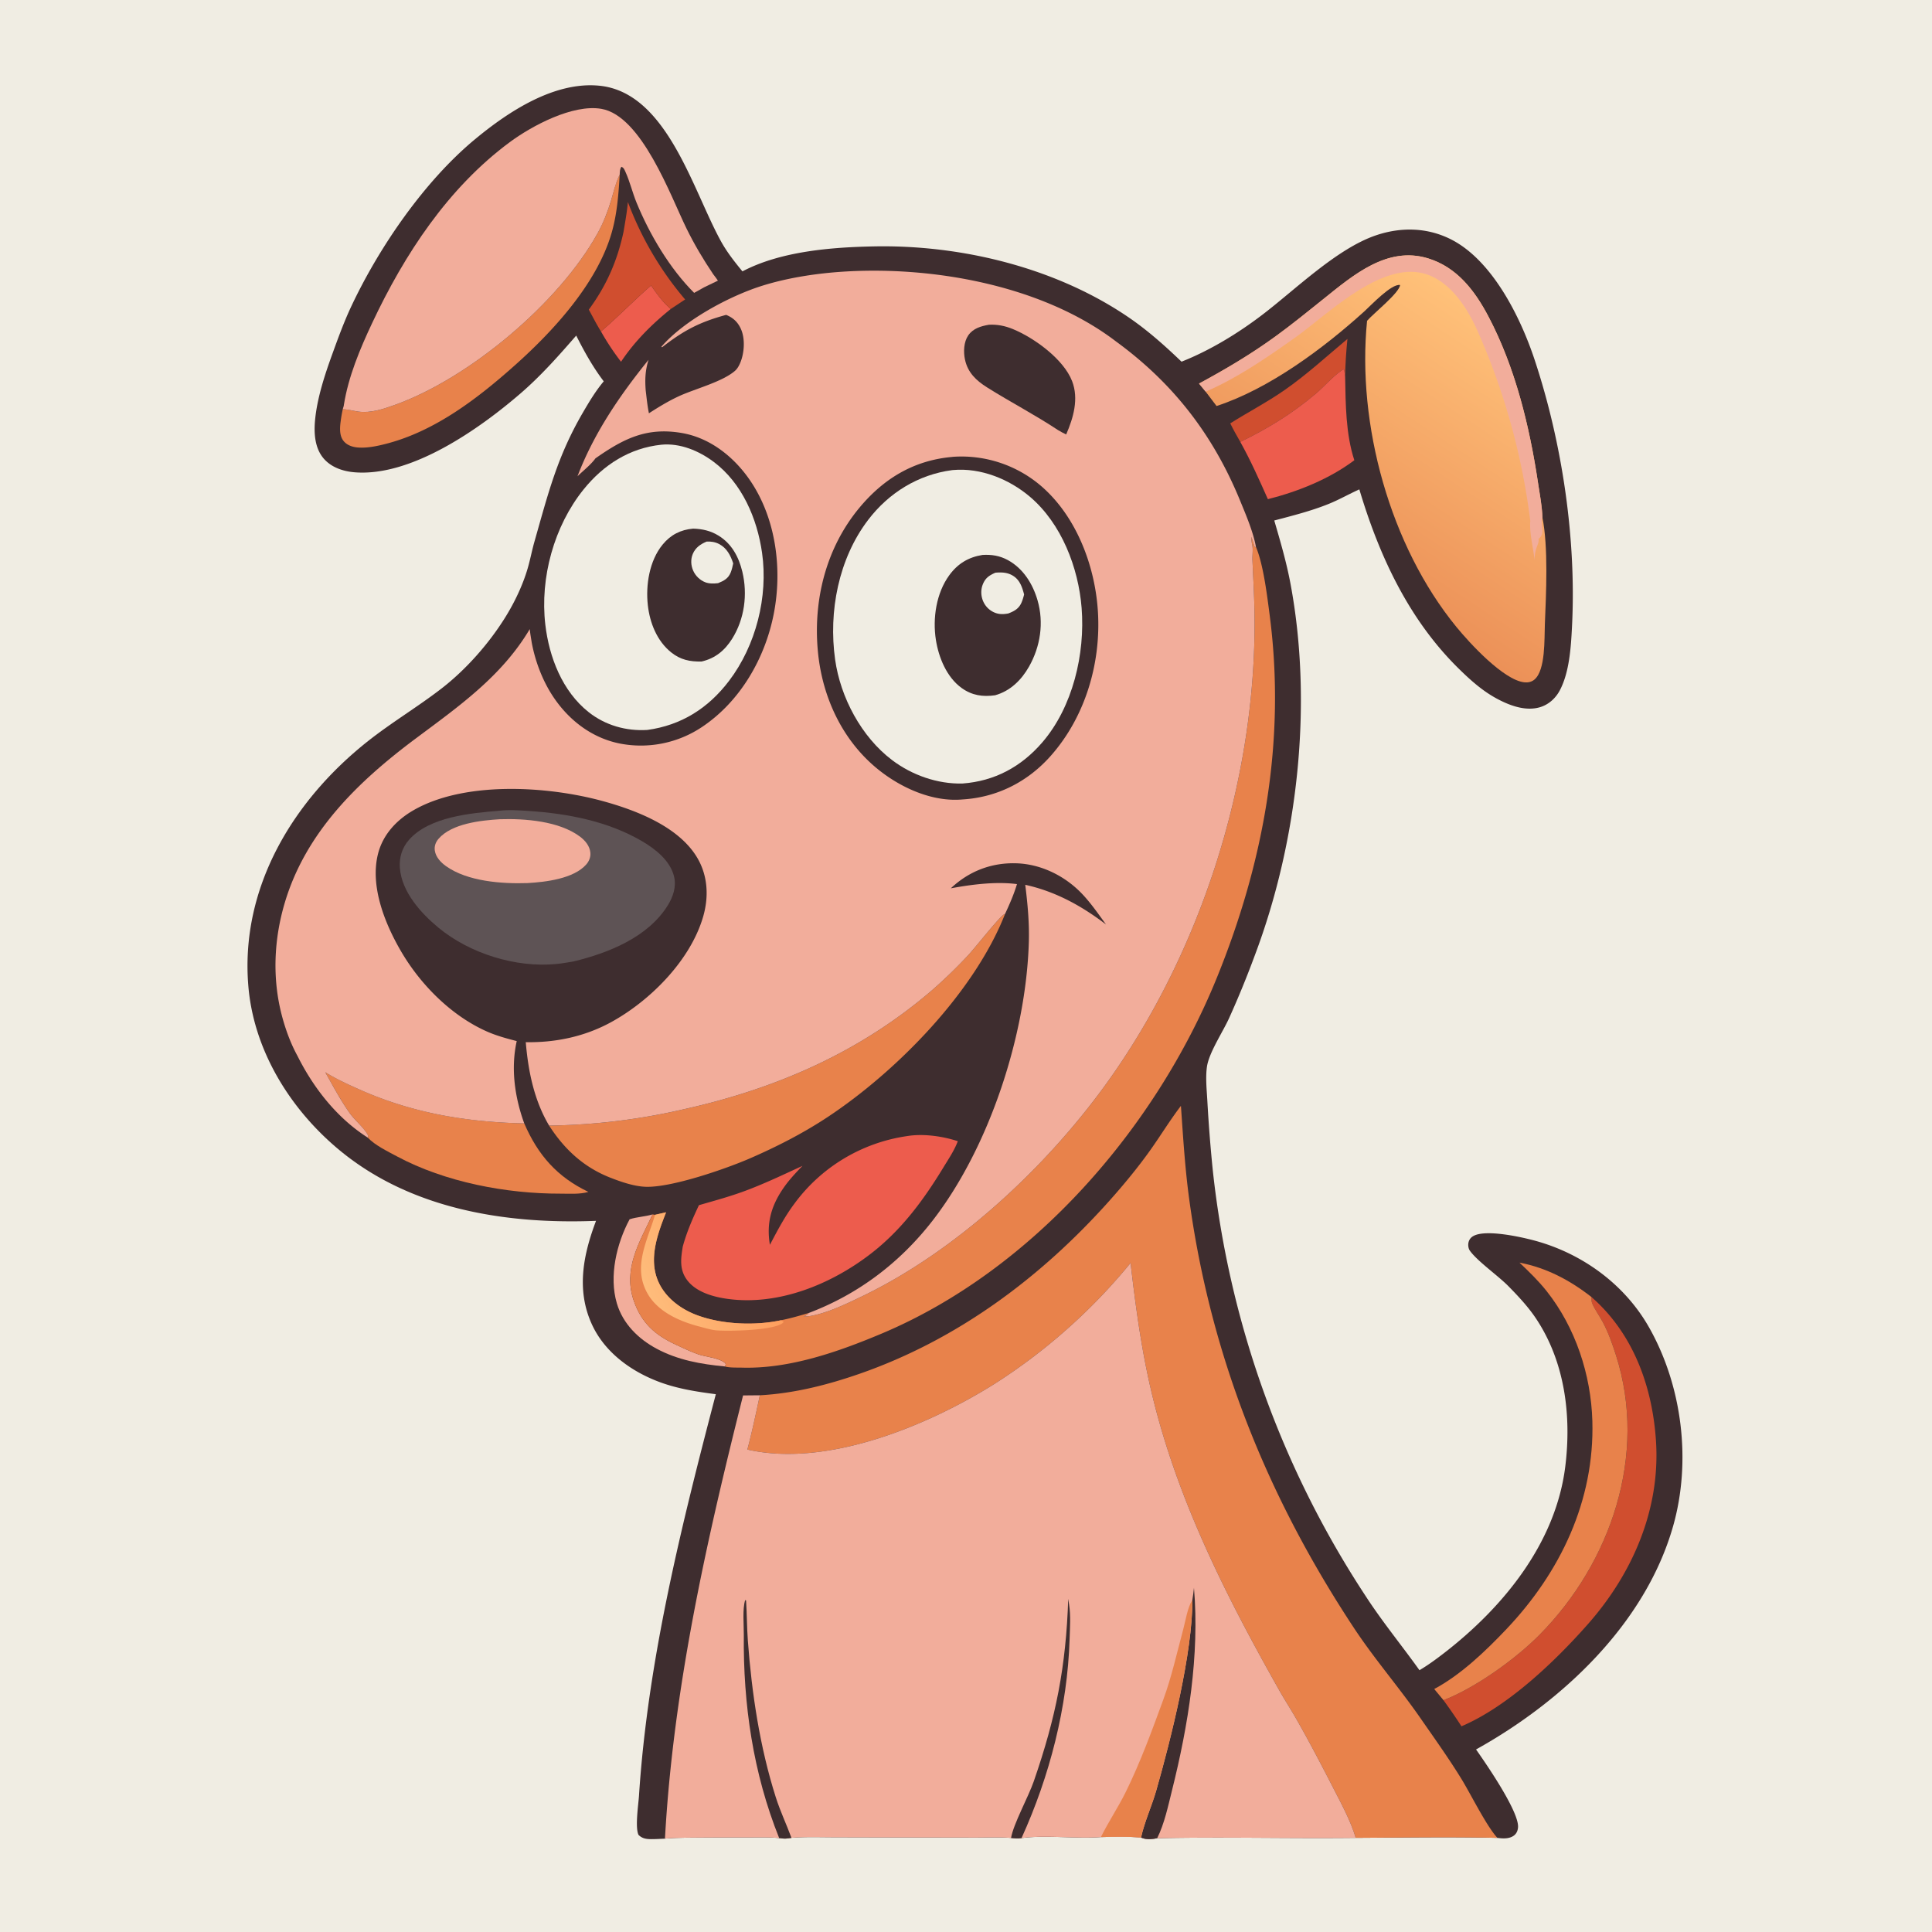
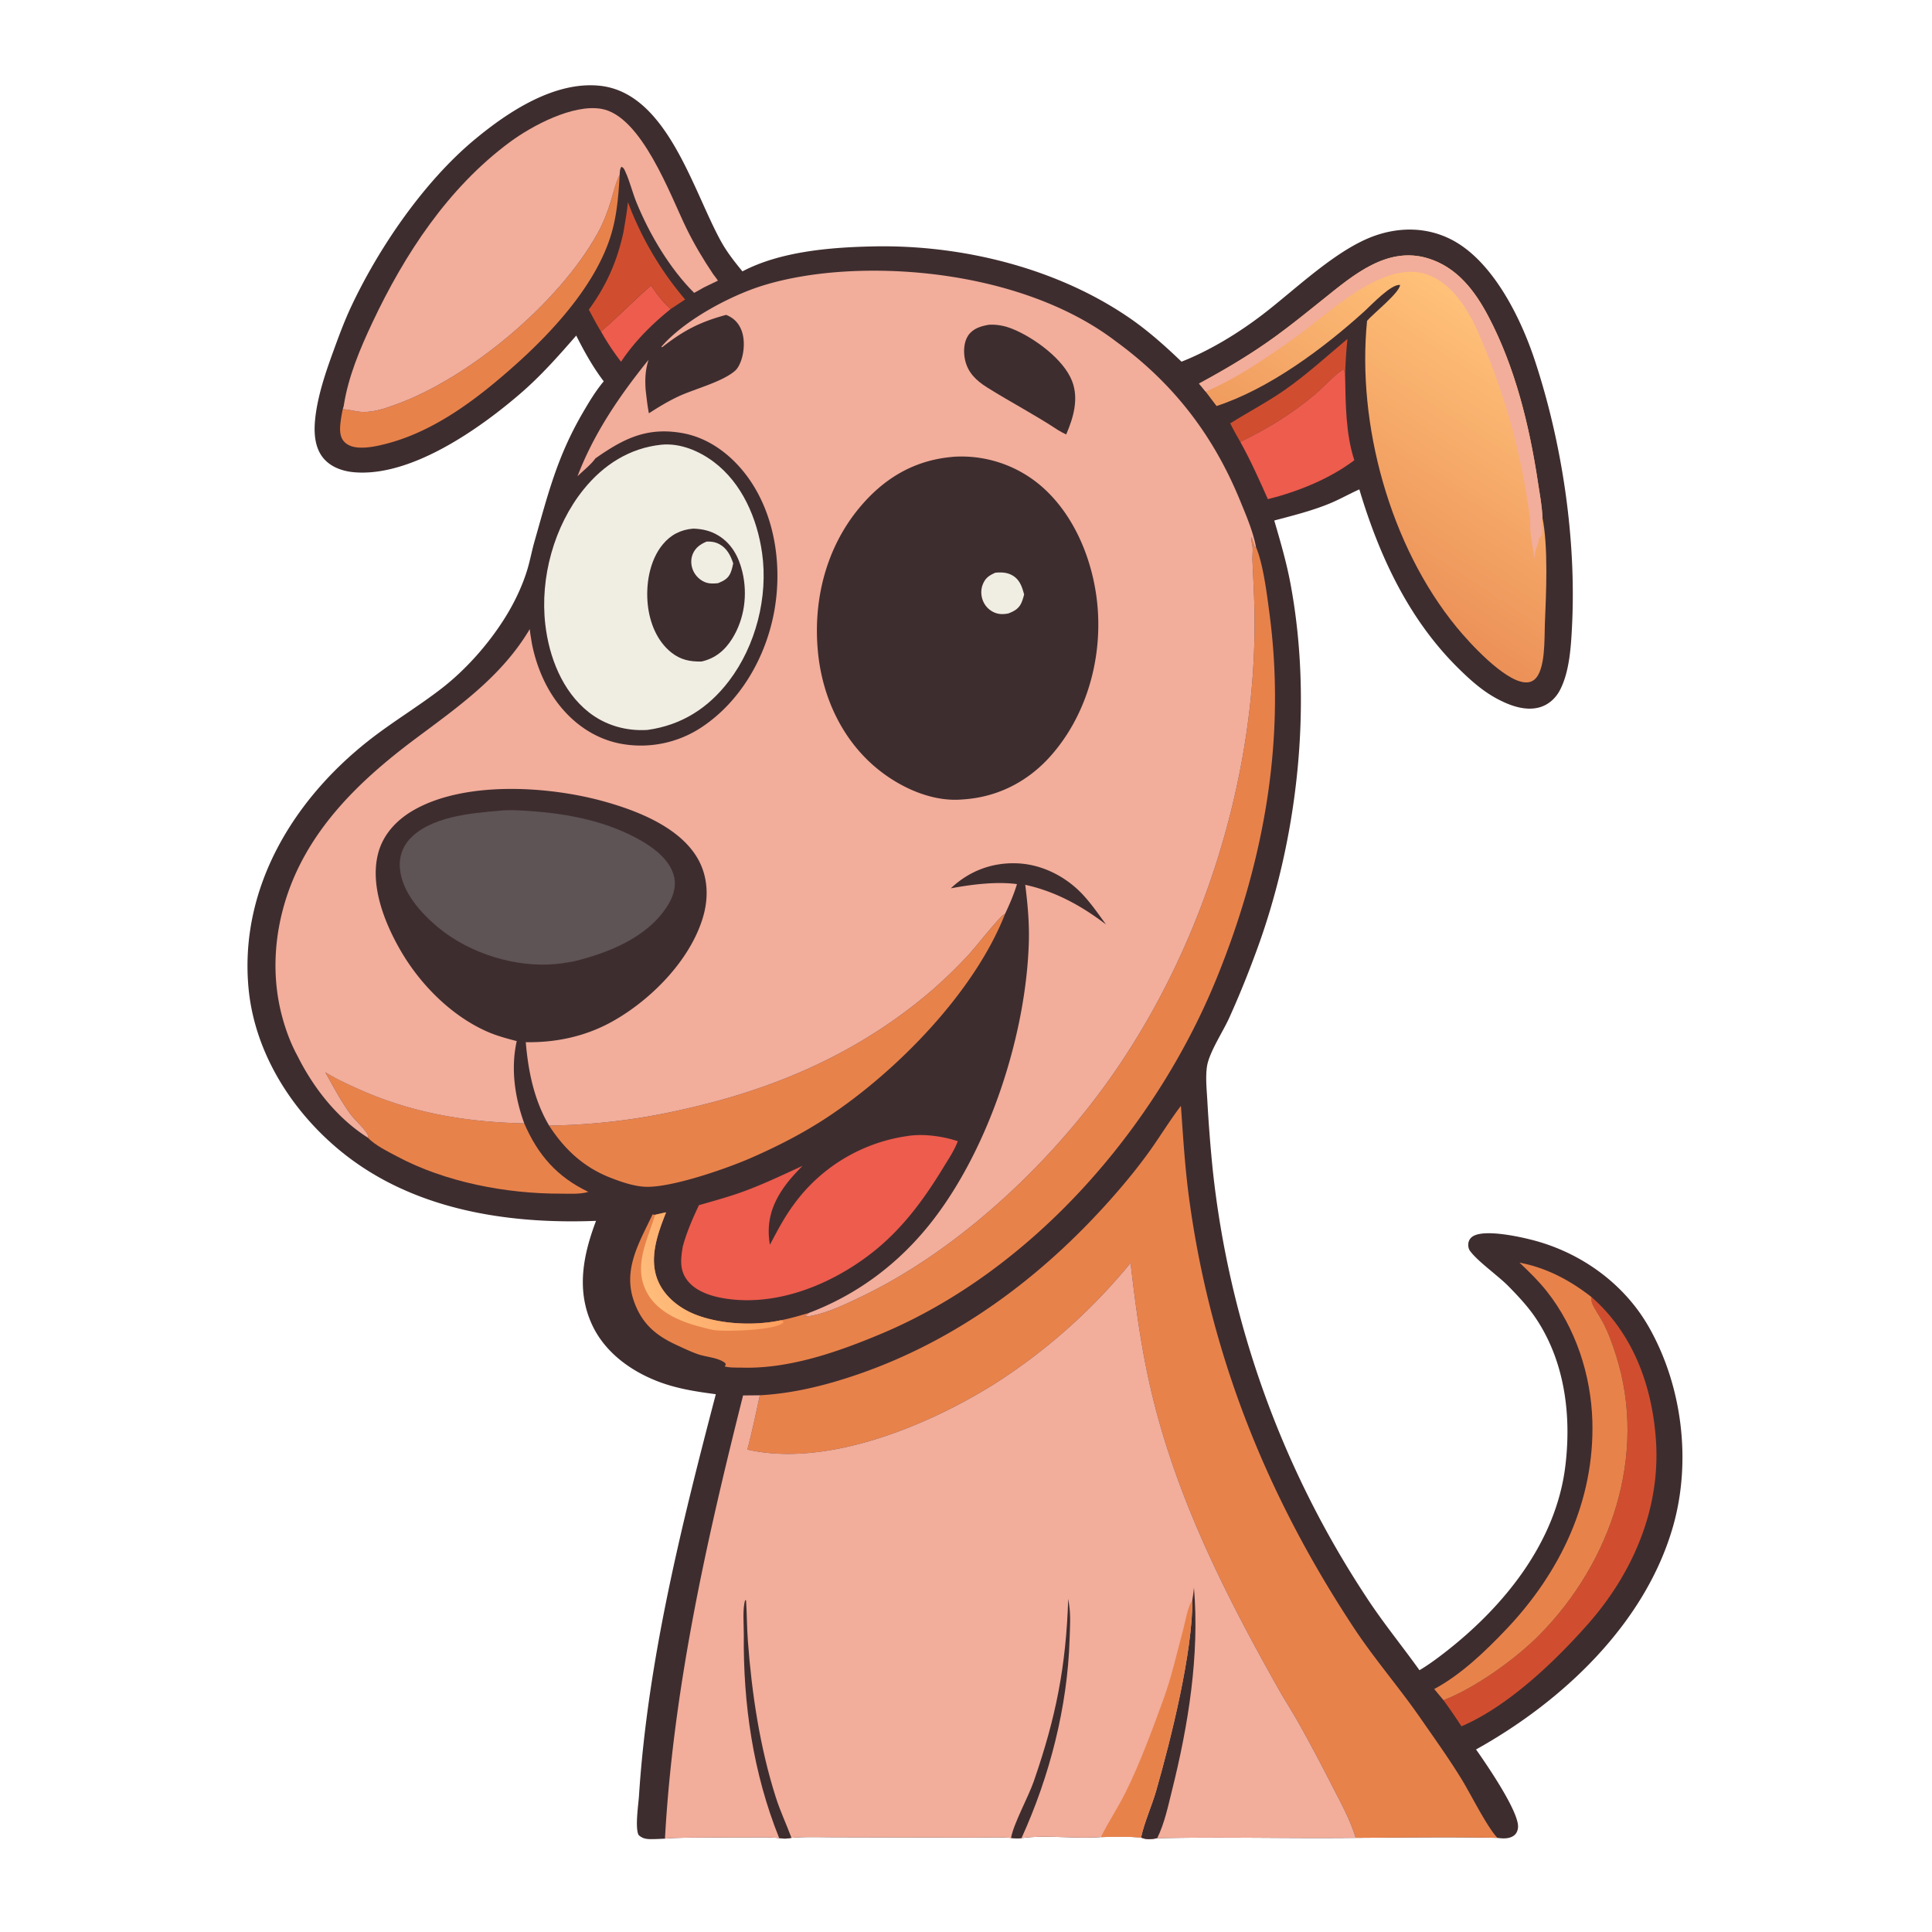
<svg xmlns="http://www.w3.org/2000/svg" version="1.1" style="display: block;" viewBox="0 0 2048 2048" width="1024" height="1024">
  <defs>
    <linearGradient id="Gradient1" gradientUnits="userSpaceOnUse" x1="797.316" y1="1329.12" x2="691.438" y2="1378.74">
      <stop class="stop0" offset="0" stop-opacity="1" stop-color="rgb(254,158,93)" />
      <stop class="stop1" offset="1" stop-opacity="1" stop-color="rgb(254,188,123)" />
    </linearGradient>
    <linearGradient id="Gradient2" gradientUnits="userSpaceOnUse" x1="1430" y1="602.116" x2="1598.21" y2="347.307">
      <stop class="stop0" offset="0" stop-opacity="1" stop-color="rgb(236,145,88)" />
      <stop class="stop1" offset="1" stop-opacity="1" stop-color="rgb(255,193,121)" />
    </linearGradient>
  </defs>
-   <path transform="translate(0,0)" fill="rgb(240,237,227)" d="M 0 0 L 2048 0 L 2048 2048 L 0 2048 L 0 0 z" />
  <path transform="translate(0,0)" fill="rgb(62,45,47)" d="M 610.821 355.725 C 592.064 377.302 573.438 398.365 551.755 417.07 C 508.115 454.715 435.999 505.568 375.839 500.644 C 363.394 499.626 350.521 495.242 342.444 485.241 C 333.752 474.479 332.737 459.405 333.908 446.136 C 336.005 422.359 344.255 397.387 352.39 374.966 C 358.486 358.165 364.706 341.069 372.313 324.886 C 401.846 262.067 449.656 192.363 503.219 147.872 C 538.56 118.515 587.619 85.987 635.608 90.889 C 707.236 98.207 734.366 201.876 764.417 256.055 C 770.78 267.527 778.727 277.577 787.022 287.668 C 827.565 266.326 881.255 262.069 926.574 261.192 C 1019.38 259.396 1119.42 283.795 1196.59 336.547 C 1216.62 350.237 1235 366.623 1252.46 383.4 C 1282.71 371.456 1312.71 353.107 1338.56 333.338 C 1373.63 306.517 1416.99 263.807 1458.08 249.634 C 1484.4 240.556 1512.32 240.932 1537.47 253.42 C 1581.68 275.368 1611.71 335.982 1626.74 381.312 C 1656.03 469.643 1671.15 571.465 1666.37 664.543 C 1665.27 686.003 1663.68 712.409 1653.5 731.741 C 1648.98 740.336 1641.4 747.147 1631.97 749.803 C 1616.65 754.116 1599.87 747.713 1586.48 740.464 C 1571.23 732.213 1558.62 720.871 1546.33 708.796 C 1493.24 656.626 1461.99 589.179 1440.96 518.767 C 1430.16 523.598 1419.88 529.528 1408.89 534 C 1390.14 541.632 1370.31 546.58 1350.78 551.755 C 1357.2 573.776 1363.66 595.804 1367.9 618.371 C 1391.97 746.517 1375.87 891.786 1329.91 1013.36 A 1011.1 1011.1 0 0 1 1303.14 1078.73 C 1296.59 1093.46 1281.58 1115.69 1279.41 1130.8 C 1277.75 1142.41 1279.23 1155.61 1279.86 1167.32 A 1625.98 1625.98 0 0 0 1285.57 1240.2 A 1020.13 1020.13 0 0 0 1447.85 1692.21 C 1465.4 1719.26 1485.96 1744.28 1504.7 1770.49 C 1513.84 1765.07 1522.59 1758.65 1530.99 1752.15 C 1593.77 1703.57 1649.2 1635.63 1659.26 1554.54 C 1665.96 1500.52 1658.85 1443.34 1627.99 1397.33 C 1619.79 1385.09 1609.36 1373.97 1599.04 1363.47 C 1588.05 1352.27 1566.11 1336.97 1558.15 1325.81 C 1556.34 1323.28 1555.94 1319.1 1556.92 1316.13 C 1557.81 1313.43 1559.45 1311.55 1561.92 1310.19 C 1575.34 1302.81 1613.22 1311.37 1627.56 1315.3 C 1677.78 1329.07 1722.5 1361.76 1748.24 1407.39 C 1783.32 1469.54 1793.12 1549.22 1773.5 1618 C 1744 1721.38 1656.13 1803.65 1564.67 1854.5 C 1575.52 1869.92 1610.34 1920.45 1609.18 1937.02 C 1608.95 1940.33 1607.68 1943.52 1605.01 1945.61 C 1600.13 1949.41 1593.06 1949.06 1587.31 1948.21 C 1537.34 1947.07 1487.12 1947.92 1437.13 1948.19 C 1366.98 1948.99 1296.8 1947.06 1226.65 1948.59 C 1220.1 1949.79 1215.83 1950.4 1209.55 1947.89 C 1195.51 1946.65 1181.08 1947.09 1167 1947.37 C 1140.87 1949.31 1107.37 1944.98 1082.86 1948.46 C 1078.91 1949.19 1075.73 1948.82 1071.77 1948.27 C 1058.99 1947.26 1045.65 1947.92 1032.8 1947.88 L 955.134 1947.73 L 883.902 1947.56 C 868.991 1947.53 853.824 1946.95 838.959 1948.16 C 834.444 1949.2 830.506 1949.2 825.954 1948.44 C 814.549 1947.28 802.693 1947.77 791.219 1947.74 A 6304.11 6304.11 0 0 0 728.024 1948.01 C 720.333 1948.24 712.533 1948.23 704.885 1949.07 C 699.943 1949.28 694.934 1949.59 689.989 1949.56 C 684.721 1949.53 680.672 1948.81 676.844 1945.06 C 673.04 1936.95 676.739 1912.99 677.362 1903.41 C 686.695 1759.61 722.433 1616.88 758.803 1477.92 C 738.637 1475.29 718.708 1472.24 699.529 1465.16 C 669.285 1453.99 641.054 1433.72 627.376 1403.76 C 610.724 1367.29 618.241 1330.04 631.818 1294.16 C 536.348 1297.91 435.669 1281.99 359.834 1219.19 C 307.93 1176.21 269.256 1114.15 263.325 1046.1 C 254.185 941.23 310.619 848.109 390.87 784.991 C 415.762 765.412 442.971 749.211 467.916 729.934 C 494.056 709.734 518.4 682.154 535.867 653.962 C 545.569 638.303 554.188 620.223 559.36 602.508 C 562.103 593.116 563.88 583.479 566.559 574.073 C 581.212 522.642 590.745 483.935 617.844 437.41 C 624.532 425.929 631.431 414.416 639.988 404.218 C 628.561 389.245 619.256 372.515 610.821 355.725 z" />
  <path transform="translate(0,0)" fill="rgb(237,92,77)" d="M 690.149 302.637 C 696.296 311.548 702.771 320.44 711.035 327.545 C 690.844 343.802 672.781 361.814 658.327 383.458 A 264.968 264.968 0 0 1 637.066 351.344 C 655.229 335.759 672.093 318.428 690.149 302.637 z" />
  <path transform="translate(0,0)" fill="rgb(208,78,47)" d="M 1428.34 359.276 C 1427.03 372.58 1426.08 385.802 1425.89 399.173 L 1424.87 391.82 C 1423.27 391.523 1423.3 391.888 1421.96 392.827 C 1412.15 399.706 1403.73 409.774 1394.5 417.556 C 1369.42 438.721 1344.21 454.082 1314.78 468.44 C 1311.06 461.962 1307.41 455.504 1304.12 448.797 C 1323.25 436.719 1343.05 426.471 1361.7 413.491 C 1385.22 397.13 1406.39 377.616 1428.34 359.276 z" />
-   <path transform="translate(0,0)" fill="rgb(242,173,155)" d="M 667.413 1292.49 C 675.307 1289.92 683.765 1289.72 691.756 1287.32 C 677.658 1317.2 659.985 1345.5 672.055 1379.5 C 680.289 1402.69 694.515 1415.23 716.421 1425.4 C 723.959 1428.9 731.8 1432.66 739.625 1435.45 C 748.495 1438.61 761.558 1438.98 768.851 1445.01 L 769.335 1446.72 L 768.182 1448.47 C 743.077 1446.1 718.697 1441.79 696.197 1429.77 C 676.642 1419.33 660.263 1403.2 653.875 1381.58 C 645.396 1352.88 653.592 1318.22 667.413 1292.49 z" />
  <path transform="translate(0,0)" fill="rgb(208,78,47)" d="M 665.598 214.142 A 345.436 345.436 0 0 0 726.266 317.456 L 711.035 327.545 C 702.771 320.44 696.296 311.548 690.149 302.637 C 672.093 318.428 655.229 335.759 637.066 351.344 C 632.395 343.93 628.399 335.907 624.151 328.233 C 642.878 302.766 654.33 276.68 660.98 245.704 C 662.72 235.218 664.646 224.735 665.598 214.142 z" />
  <path transform="translate(0,0)" fill="rgb(237,92,77)" d="M 1314.78 468.44 C 1344.21 454.082 1369.42 438.721 1394.5 417.556 C 1403.73 409.774 1412.15 399.706 1421.96 392.827 C 1423.3 391.888 1423.27 391.523 1424.87 391.82 L 1425.89 399.173 C 1426.43 428.276 1426.51 459.996 1435.64 487.871 C 1409.16 507.764 1376.06 521.048 1344 529.143 C 1334.83 508.574 1325.76 488.131 1314.78 468.44 z" />
  <path transform="translate(0,0)" fill="rgb(232,130,75)" d="M 363.33 433.838 C 369.048 433.914 374.413 435.573 380.033 436.322 C 393.012 438.053 406.095 433.652 418.178 429.344 C 497.223 401.163 592.544 321.206 633.438 247.352 C 639.516 236.374 644.232 224.302 647.833 212.295 C 650.429 203.639 652.404 194.474 656.35 186.322 C 656.526 185.957 656.715 185.599 656.898 185.238 C 655.682 205.905 654.164 226.604 648.417 246.602 C 633.011 300.207 586.922 350.54 545.798 387.206 C 506.744 422.027 462.007 456.466 410.677 470.074 C 401.115 472.609 390.376 474.994 380.416 474.434 C 374.366 474.094 368.239 472.358 364.252 467.514 C 359.582 461.842 360.233 453.268 361.147 446.446 A 153.095 153.095 0 0 1 363.33 433.838 z" />
  <path transform="translate(0,0)" fill="rgb(232,130,75)" d="M 344.797 1136.63 C 356.73 1143.98 369.689 1149.9 382.501 1155.55 C 438.343 1180.18 495.078 1189.48 555.735 1190.87 C 570.272 1224.45 590.554 1247.63 623.703 1263.45 C 614.743 1266.19 603.588 1265.29 594.233 1265.32 C 536.702 1265.47 471.826 1253.13 420.811 1225.81 C 410.997 1220.55 397.52 1214.06 389.83 1205.91 L 390.419 1204.16 C 386.584 1195.89 376.276 1187.81 370.715 1179.96 C 360.994 1166.25 353.041 1151.26 344.797 1136.63 z" />
  <path transform="translate(0,0)" fill="rgb(208,78,47)" d="M 1687.1 1374.97 C 1731.44 1413.72 1751.64 1469.9 1755.41 1527.51 C 1760.17 1600.17 1730.44 1668.3 1682.96 1721.99 C 1647.91 1761.62 1598.33 1808.98 1549.22 1829.94 A 608.909 608.909 0 0 0 1530.15 1802.27 C 1563.96 1789.23 1606.77 1758.47 1632.05 1732.88 C 1707.82 1656.18 1746.61 1541.9 1713.08 1436.86 C 1709.21 1424.75 1704.94 1412.53 1698.93 1401.29 C 1695.47 1394.82 1690.57 1388.32 1687.79 1381.63 C 1687.06 1379.85 1687.04 1377.87 1687.06 1375.97 C 1687.07 1375.64 1687.08 1375.31 1687.1 1374.97 z" />
  <path transform="translate(0,0)" fill="rgb(232,130,75)" d="M 1610.7 1338.42 C 1639.43 1343.9 1664.27 1357.11 1687.1 1374.97 C 1687.08 1375.31 1687.07 1375.64 1687.06 1375.97 C 1687.04 1377.87 1687.06 1379.85 1687.79 1381.63 C 1690.57 1388.32 1695.47 1394.82 1698.93 1401.29 C 1704.94 1412.53 1709.21 1424.75 1713.08 1436.86 C 1746.61 1541.9 1707.82 1656.18 1632.05 1732.88 C 1606.77 1758.47 1563.96 1789.23 1530.15 1802.27 L 1520.34 1790.43 C 1548.61 1775.33 1574.63 1750.35 1596.56 1727.28 C 1653.94 1666.91 1690.4 1590.91 1687.96 1506.23 C 1686.55 1457.29 1670.06 1407.12 1639.45 1368.58 C 1630.76 1357.63 1620.83 1348.01 1610.7 1338.42 z" />
  <path transform="translate(0,0)" fill="rgb(232,130,75)" d="M 582.088 1193.17 A 671.209 671.209 0 0 0 724.222 1175.98 C 822.49 1154.18 911.399 1115.6 988.291 1049.42 A 518.705 518.705 0 0 0 1026.38 1012.49 C 1033.94 1004.31 1058.79 972.714 1063.94 969.551 C 1064.44 969.248 1064.94 968.97 1065.45 968.68 C 1032.97 1051.64 950.776 1135.52 877.287 1184.15 C 851.597 1201.15 823.878 1215.32 795.67 1227.63 C 769.501 1239.05 711.605 1259.06 684.321 1258.04 C 672.056 1257.58 658.41 1252.85 647.095 1248.43 C 618.817 1237.37 598.406 1218.46 582.088 1193.17 z" />
  <path transform="translate(0,0)" fill="rgb(237,92,77)" d="M 961.296 1204.34 C 978.361 1201.46 999.01 1204.34 1015.31 1209.71 C 1011.72 1219.39 1005.52 1228.53 1000.16 1237.33 C 978.882 1272.32 955.416 1304.14 922.645 1329.33 C 880.739 1361.55 825.132 1384.18 771.635 1376.92 C 756.238 1374.83 737.677 1369.76 728.089 1356.56 C 720.094 1345.56 721.731 1333.98 723.746 1321.47 C 727.938 1306.08 734.108 1291.92 740.901 1277.55 C 757.024 1272.89 773.066 1268.56 788.839 1262.76 C 809.884 1255.01 830.276 1245.23 850.645 1235.88 C 843.924 1242.85 837.33 1249.8 831.681 1257.7 C 817.815 1277.1 812.144 1296 816.13 1319.56 C 824.051 1304.52 831.835 1289.64 842.06 1275.99 A 180.049 180.049 0 0 1 961.296 1204.34 z" />
  <path transform="translate(0,0)" fill="rgb(94,83,85)" d="M 529.297 859.426 C 539.382 858.19 550.281 858.993 560.402 859.652 C 601.696 862.341 644.608 870.575 680.69 891.752 C 694.862 900.07 710.533 912.423 714.539 929.186 C 717.114 939.962 713.558 950.549 707.889 959.698 C 686.855 993.647 644.834 1010.27 607.787 1019.22 C 601.878 1020.2 595.926 1021.25 589.962 1021.85 C 546.925 1026.12 497.879 1010.81 464.61 983.242 C 445.97 967.798 425.786 945.369 423.88 920.018 C 423.052 909.015 426.2 898.625 433.524 890.296 C 455.09 865.776 498.98 861.926 529.297 859.426 z" />
-   <path transform="translate(0,0)" fill="rgb(242,173,155)" d="M 529.846 868.422 C 556.361 867.563 592.58 870.301 614.708 886.782 C 620.241 890.903 625.106 896.642 625.803 903.76 C 626.251 908.336 624.563 912.776 621.582 916.21 C 608.218 931.599 578.111 935.03 559.097 936.098 C 532.093 937.013 495.578 934.407 472.794 918.155 C 467.261 914.209 461.918 908.598 460.915 901.589 C 460.251 896.947 461.826 892.707 464.839 889.201 C 478.873 872.872 510.028 869.623 529.846 868.422 z" />
  <path transform="translate(0,0)" fill="rgb(232,130,75)" d="M 857.367 1391.79 C 855.873 1393.3 854.958 1394.43 852.9 1395.15 C 852.508 1395.29 852.096 1395.36 851.693 1395.47 C 854.221 1395.5 856.698 1395.41 859.195 1394.97 C 877.565 1391.72 897.369 1382.07 914.176 1373.97 C 1012.55 1326.55 1105.75 1240.42 1170.01 1152.48 C 1273.76 1010.47 1333.09 822.935 1329.78 647.051 C 1329.45 629.238 1328.42 611.537 1327.64 593.744 C 1327.42 588.677 1328.46 582.614 1327.44 577.771 C 1326.79 574.658 1326.51 572.256 1326.48 569.061 L 1330.1 580.019 L 1331.36 579.721 C 1339.28 598.542 1343.19 631.323 1345.9 652.05 C 1363.23 784.928 1339.79 914.115 1289.54 1037.36 C 1224.76 1196.23 1094.37 1346.58 934.161 1413.85 C 888.465 1433.04 836.949 1451.1 786.844 1449.76 C 781.191 1449.6 773.533 1450 768.182 1448.47 L 769.335 1446.72 L 768.851 1445.01 C 761.558 1438.98 748.495 1438.61 739.625 1435.45 C 731.8 1432.66 723.959 1428.9 716.421 1425.4 C 694.515 1415.23 680.289 1402.69 672.055 1379.5 C 659.985 1345.5 677.658 1317.2 691.756 1287.32 L 694.388 1287.76 A 618.999 618.999 0 0 1 706.063 1285.13 C 697.083 1307.86 687.279 1334.32 697.737 1358.3 C 705.242 1375.51 721.454 1387.61 738.662 1394.06 C 765.246 1404.03 800.494 1405.5 828.125 1399.47 C 838.079 1397.47 847.655 1394.7 857.367 1391.79 z" />
  <path transform="translate(0,0)" fill="url(#Gradient1)" d="M 694.388 1287.76 A 618.999 618.999 0 0 1 706.063 1285.13 C 697.083 1307.86 687.279 1334.32 697.737 1358.3 C 705.242 1375.51 721.454 1387.61 738.662 1394.06 C 765.246 1404.03 800.494 1405.5 828.125 1399.47 L 830.765 1401.22 C 830.262 1401.84 829.893 1402.36 829.216 1402.84 C 818.633 1410.35 772.396 1411.36 759.497 1410.23 C 753.604 1409.71 747.233 1407.7 741.511 1406.21 C 720.631 1400.79 697.455 1390.74 686.351 1371.11 C 670.395 1342.9 686.259 1315.18 694.388 1287.76 z" />
  <path transform="translate(0,0)" fill="rgb(242,173,155)" d="M 364.383 430.248 C 364.43 429.907 364.471 429.566 364.525 429.226 C 369.29 399.13 381.652 369.764 394.551 342.336 C 428.77 269.572 474.867 199.223 540.299 150.75 C 563.734 133.389 607.2 110.148 637.495 115.382 C 680.321 122.782 710.9 207.909 727.663 242.08 C 736.011 259.099 745.461 275.018 756.061 290.728 C 757.779 292.947 759.47 295.149 761.029 297.486 L 746.35 304.588 L 735.825 310.464 C 709.851 284.484 688.691 248.719 674.753 214.767 C 670.354 204.051 667.662 192.262 662.839 181.821 C 661.771 179.511 661.176 177.737 658.698 176.811 C 656.857 179.712 657.124 181.847 656.898 185.238 C 656.715 185.599 656.526 185.957 656.35 186.322 C 652.404 194.474 650.429 203.639 647.833 212.295 C 644.232 224.302 639.516 236.374 633.438 247.352 C 592.544 321.206 497.223 401.163 418.178 429.344 C 406.095 433.652 393.012 438.053 380.033 436.322 C 374.413 435.573 369.048 433.914 363.33 433.838 L 364.383 430.248 z" />
  <path transform="translate(0,0)" fill="rgb(240,237,227)" d="M 701.061 471.41 C 720.954 469.478 740.904 477.894 756.524 489.582 C 786.6 512.086 802.64 549.64 807.819 586.025 C 814.442 632.561 801.305 684.286 772.79 721.786 C 750.779 750.734 722.281 768.816 686.237 773.766 C 663.796 775.166 641.715 768.929 623.986 754.893 C 596.052 732.779 582.05 696.544 578.05 662.039 C 572.301 612.442 587.25 557.776 618.624 518.831 C 639.72 492.645 667.401 474.948 701.061 471.41 z" />
  <path transform="translate(0,0)" fill="rgb(62,45,47)" d="M 734.783 560.357 C 744.499 560.679 753.171 562.577 761.586 567.734 C 775.743 576.411 783.185 590.484 786.935 606.147 C 792.66 630.066 789.224 656.178 776.08 677.137 C 768.323 689.504 758.123 697.949 743.709 701.233 C 731.321 701.475 721.316 699.479 711.35 691.452 C 696.381 679.396 688.808 660.207 686.725 641.532 C 684.336 620.123 688.383 594.365 702.393 577.289 C 710.947 566.863 721.52 561.503 734.783 560.357 z" />
  <path transform="translate(0,0)" fill="rgb(240,237,227)" d="M 749.072 574.093 C 753.692 573.852 758.15 574.531 762.278 576.689 C 770.55 581.012 774.417 588.758 777.238 597.213 C 776.562 600.451 775.827 603.698 774.605 606.781 C 772.041 613.254 767.338 615.703 761.167 618.188 C 756.717 618.67 751.915 618.873 747.668 617.247 C 741.977 615.069 737.249 610.454 734.796 604.899 C 732.325 599.306 732.002 592.838 734.401 587.165 C 737.249 580.432 742.556 576.828 749.072 574.093 z" />
  <path transform="translate(0,0)" fill="url(#Gradient2)" d="M 1271 406.602 C 1299.51 391.186 1326.7 375.099 1352.91 355.975 C 1370.02 343.498 1386.59 330.052 1403.11 316.81 C 1434.44 291.696 1470.53 260.677 1513.68 273.86 C 1544.49 283.276 1563.41 308.17 1577.82 335.577 C 1606.17 389.487 1621.25 451.393 1630.28 511.257 C 1632.11 523.399 1634.64 536.335 1635.02 548.61 C 1641.37 579.757 1638.95 629.404 1637.61 662.034 C 1637 677.026 1638.46 710.319 1626.6 720.345 C 1623.57 722.904 1619.77 723.717 1615.89 723.299 C 1593.71 720.904 1557.83 681.665 1543.88 664.626 C 1473.52 578.736 1438.16 449.768 1449.16 340.049 C 1455.63 332.52 1483.55 310.356 1484.13 302.099 C 1474.92 300.59 1453.39 323.6 1446.05 330.246 C 1402.88 369.332 1345.39 412.155 1289.61 430.392 L 1278.05 415.152 L 1271 406.602 z" />
  <path transform="translate(0,0)" fill="rgb(242,173,155)" d="M 1271 406.602 C 1299.51 391.186 1326.7 375.099 1352.91 355.975 C 1370.02 343.498 1386.59 330.052 1403.11 316.81 C 1434.44 291.696 1470.53 260.677 1513.68 273.86 C 1544.49 283.276 1563.41 308.17 1577.82 335.577 C 1606.17 389.487 1621.25 451.393 1630.28 511.257 C 1632.11 523.399 1634.64 536.335 1635.02 548.61 C 1632.15 556.586 1638.9 565.549 1630.9 571.072 C 1631.26 573.962 1630.69 575.664 1629.66 578.289 C 1627.44 583.968 1626.76 587.785 1626.77 593.807 C 1625.42 581.439 1621.03 564.214 1622.18 552.226 A 713.829 713.829 0 0 0 1566.64 351.696 C 1556.22 328.053 1539.33 300.742 1513.83 291.344 C 1466.46 273.891 1408.21 332.793 1372.77 357.953 C 1343.95 378.41 1312.24 400.248 1279.74 414.428 L 1278.05 415.152 L 1271 406.602 z" />
  <path transform="translate(0,0)" fill="rgb(232,130,75)" d="M 1251.83 1172.26 C 1254.13 1205.13 1256.1 1237.91 1260.53 1270.59 C 1283.07 1436.87 1343.1 1586.18 1435.28 1725.77 C 1457.15 1758.89 1483.13 1788.71 1505.72 1821.31 C 1520.58 1842.74 1536.04 1864.25 1549.63 1886.5 C 1559.25 1902.27 1576 1936.13 1587.31 1948.21 C 1537.34 1947.07 1487.12 1947.92 1437.13 1948.19 C 1431.5 1929.66 1422.07 1912.41 1413.26 1895.24 C 1400.54 1870.42 1387.5 1845.46 1373.65 1821.28 C 1368.07 1811.54 1361.92 1802.12 1356.4 1792.35 C 1299.07 1690.82 1246.44 1586.91 1219.89 1472.5 C 1209.64 1428.35 1203.65 1383.74 1198.47 1338.78 A 610.506 610.506 0 0 1 1053.74 1467.27 C 983.329 1511.37 876.234 1555.87 792.259 1536.57 C 797.247 1517.6 801.371 1498.24 805.475 1479.06 C 841.626 1477.09 876.91 1468.16 911.004 1456.32 C 1014.61 1420.33 1103.2 1354.4 1175.95 1272.93 C 1191.24 1255.81 1206.19 1237.71 1219.5 1218.99 C 1230.45 1203.58 1240.35 1187.27 1251.83 1172.26 z" />
  <path transform="translate(0,0)" fill="rgb(242,173,155)" d="M 792.259 1536.57 C 876.234 1555.87 983.329 1511.37 1053.74 1467.27 A 610.506 610.506 0 0 0 1198.47 1338.78 C 1203.65 1383.74 1209.64 1428.35 1219.89 1472.5 C 1246.44 1586.91 1299.07 1690.82 1356.4 1792.35 C 1361.92 1802.12 1368.07 1811.54 1373.65 1821.28 C 1387.5 1845.46 1400.54 1870.42 1413.26 1895.24 C 1422.07 1912.41 1431.5 1929.66 1437.13 1948.19 C 1366.98 1948.99 1296.8 1947.06 1226.65 1948.59 C 1220.1 1949.79 1215.83 1950.4 1209.55 1947.89 C 1195.51 1946.65 1181.08 1947.09 1167 1947.37 C 1140.87 1949.31 1107.37 1944.98 1082.86 1948.46 C 1078.91 1949.19 1075.73 1948.82 1071.77 1948.27 C 1058.99 1947.26 1045.65 1947.92 1032.8 1947.88 L 955.134 1947.73 L 883.902 1947.56 C 868.991 1947.53 853.824 1946.95 838.959 1948.16 C 834.444 1949.2 830.506 1949.2 825.954 1948.44 C 814.549 1947.28 802.693 1947.77 791.219 1947.74 A 6304.11 6304.11 0 0 0 728.024 1948.01 C 720.333 1948.24 712.533 1948.23 704.885 1949.07 C 713.694 1789.74 748.867 1633.53 787.691 1479.22 L 805.475 1479.06 C 801.371 1498.24 797.247 1517.6 792.259 1536.57 z" />
  <path transform="translate(0,0)" fill="rgb(62,45,47)" d="M 1132.37 1694.82 C 1132.67 1696.86 1132.95 1698.89 1133.28 1700.93 C 1135.13 1712.6 1134.18 1725.66 1133.82 1737.47 C 1131.62 1809.54 1112.68 1882.87 1082.86 1948.46 C 1078.91 1949.19 1075.73 1948.82 1071.77 1948.27 C 1074.28 1933.39 1090.13 1904.82 1095.87 1888.23 C 1119.43 1820.19 1129.99 1766.68 1132.37 1694.82 z" />
  <path transform="translate(0,0)" fill="rgb(62,45,47)" d="M 825.954 1948.44 C 798.319 1879.6 787.734 1806.72 788.46 1732.8 C 788.559 1722.77 786.888 1705.35 789.941 1696.15 L 790.851 1696.52 C 791.799 1710.72 791.704 1724.97 792.758 1739.17 C 796.89 1794.87 805.418 1851.98 822.412 1905.32 C 827.094 1920.01 833.64 1933.75 838.959 1948.16 C 834.444 1949.2 830.506 1949.2 825.954 1948.44 z" />
  <path transform="translate(0,0)" fill="rgb(62,45,47)" d="M 1265.66 1683.11 C 1271.67 1754.71 1259.69 1828.56 1242.38 1897.86 C 1238.22 1914.53 1234.35 1933.19 1226.65 1948.59 C 1220.1 1949.79 1215.83 1950.4 1209.55 1947.89 C 1213.18 1931.18 1220.86 1914.74 1225.61 1898.21 C 1241.31 1843.5 1264.29 1751.23 1263.97 1695.92 C 1264.58 1691.67 1265.33 1687.39 1265.66 1683.11 z" />
  <path transform="translate(0,0)" fill="rgb(232,130,75)" d="M 1167 1947.37 C 1175.1 1931.01 1185.4 1915.75 1193.48 1899.32 C 1208.95 1867.87 1221.22 1834.33 1233.24 1801.42 C 1242.01 1777.41 1247.6 1751.98 1254.25 1727.29 C 1256.84 1717.68 1258.7 1704.32 1263.97 1695.92 C 1264.29 1751.23 1241.31 1843.5 1225.61 1898.21 C 1220.86 1914.74 1213.18 1931.18 1209.55 1947.89 C 1195.51 1946.65 1181.08 1947.09 1167 1947.37 z" />
  <path transform="translate(0,0)" fill="rgb(242,173,155)" d="M 769.738 333.787 C 741.59 341.41 724.66 350.309 701.845 368.123 L 701.102 367.567 C 725.001 339.812 772.515 314.171 807.2 303.153 C 832.986 294.962 862.233 290.282 889.177 288.296 C 985.966 281.164 1104.23 301.83 1182.86 361.847 C 1243.58 406.125 1285.86 460.759 1314.47 530.469 C 1320.75 545.773 1328.37 563.492 1331.36 579.721 L 1330.1 580.019 L 1326.48 569.061 C 1326.51 572.256 1326.79 574.658 1327.44 577.771 C 1328.46 582.614 1327.42 588.677 1327.64 593.744 C 1328.42 611.537 1329.45 629.238 1329.78 647.051 C 1333.09 822.935 1273.76 1010.47 1170.01 1152.48 C 1105.75 1240.42 1012.55 1326.55 914.176 1373.97 C 897.369 1382.07 877.565 1391.72 859.195 1394.97 C 856.698 1395.41 854.221 1395.5 851.693 1395.47 C 852.096 1395.36 852.508 1395.29 852.9 1395.15 C 854.958 1394.43 855.873 1393.3 857.367 1391.79 C 909.788 1371.98 953.911 1338.46 988.269 1294.31 C 1048.86 1216.46 1087.88 1096.44 1090.62 998.055 C 1091.18 977.918 1089.3 957.895 1086.81 937.94 C 1118.69 944.884 1146.59 960.261 1172.38 979.953 C 1164.56 969.183 1156.87 958.02 1147.77 948.28 C 1129.69 928.913 1104.06 915.965 1077.38 915.131 C 1050.95 914.305 1027.09 923.524 1007.92 941.641 C 1030.26 937.551 1055.48 934.278 1078.03 937.181 C 1074.83 947.903 1070.18 958.559 1065.45 968.68 C 1064.94 968.97 1064.44 969.248 1063.94 969.551 C 1058.79 972.714 1033.94 1004.31 1026.38 1012.49 A 518.705 518.705 0 0 1 988.291 1049.42 C 911.399 1115.6 822.49 1154.18 724.222 1175.98 A 671.209 671.209 0 0 1 582.088 1193.17 C 566.166 1166.33 559.925 1135.55 557.333 1104.74 C 588.828 1105.33 619.836 1098.82 647.661 1083.6 C 689.241 1060.87 731.891 1018.06 745.358 971.714 C 751.314 951.213 750.483 929.404 739.854 910.557 C 720.67 876.536 674.349 858.844 638.692 849.116 C 579.792 833.046 491.97 827.787 437.985 859.086 C 420.4 869.281 406.08 884.542 400.854 904.569 C 391.843 939.099 407.992 979.064 425.109 1008.41 C 445.707 1043.72 478.306 1076.61 516.001 1093.36 C 526.284 1097.93 536.904 1100.78 547.753 1103.6 C 541.287 1132.72 545.677 1163.12 555.735 1190.87 C 495.078 1189.48 438.343 1180.18 382.501 1155.55 C 369.689 1149.9 356.73 1143.98 344.797 1136.63 C 353.041 1151.26 360.994 1166.25 370.715 1179.96 C 376.276 1187.81 386.584 1195.89 390.419 1204.16 L 389.83 1205.91 C 357.309 1185.23 332.319 1153.34 315.297 1119.22 C 307.971 1105.85 302.511 1090.84 298.674 1076.1 C 288.473 1036.91 290.368 995.707 301.85 957.05 C 324.136 882.016 379.635 828.422 440.567 782.943 C 486.082 748.972 531.992 716.84 561.564 666.853 C 562.021 671.648 562.926 676.444 563.661 681.205 C 567.245 700.467 574.65 720.282 585.255 736.785 C 601.688 762.358 626.32 781.868 656.476 788.063 A 116.463 116.463 0 0 0 744.401 770.475 C 784.858 743.356 811.149 697.576 820.295 650.306 C 829.461 602.935 822.514 549.121 794.843 508.864 C 777.981 484.331 752.933 464.28 723.062 459.057 C 685.538 452.497 660.925 465.023 631.185 485.896 C 626.39 492.619 618.143 499.003 612.164 504.877 C 629.554 459.228 656.955 419.204 687.485 381.409 C 683.959 392.608 683.609 402.157 684.455 413.69 C 685.469 421.972 686.204 429.884 687.884 438.101 C 698.128 431.501 708.339 425.25 719.421 420.105 C 736.436 412.206 765.323 404.977 779.006 393.197 C 781.679 390.896 783.399 387.65 784.746 384.441 C 788.96 374.4 790.01 359.676 785.697 349.417 C 782.474 341.751 777.375 336.851 769.738 333.787 z" />
  <path transform="translate(0,0)" fill="rgb(62,45,47)" d="M 1048.27 344.243 C 1057.12 343.733 1065.47 345.45 1073.62 348.796 C 1096.05 357.998 1127.36 380.541 1136.45 403.96 C 1143.75 422.755 1137.81 442.966 1130.19 460.545 C 1127.16 459.197 1124.34 457.507 1121.47 455.862 C 1097.1 439.694 1071.19 426.273 1046.48 410.753 C 1034.88 403.467 1025.81 394.994 1022.88 380.991 C 1021.19 372.938 1021.58 362.513 1026.39 355.523 C 1031.52 348.07 1039.86 345.725 1048.27 344.243 z" />
  <path transform="translate(0,0)" fill="rgb(62,45,47)" d="M 1008.8 484.414 C 1009.55 484.313 1010.3 484.227 1011.05 484.18 A 129.791 129.791 0 0 1 1104.21 515.688 C 1141.17 547.906 1160.72 599.758 1163.8 647.823 C 1167.32 702.742 1150.49 759.915 1113.71 801.375 C 1089.34 828.832 1056.93 845.263 1020.25 847.451 C 988.393 850.318 954.835 835.052 930.594 815.408 C 892.927 784.886 871.779 739.162 867.094 691.502 C 861.715 636.791 875.364 581.344 910.707 538.599 C 936.405 507.519 968.333 488.138 1008.8 484.414 z" />
-   <path transform="translate(0,0)" fill="rgb(240,237,227)" d="M 1009.16 498.371 L 1010.2 498.269 C 1039.5 495.613 1069.77 507.859 1091.88 526.67 C 1125.22 555.042 1143.19 601.669 1146.57 644.506 C 1150.4 693.069 1137.23 749.346 1104.92 786.9 C 1082.63 812.806 1054.33 828.065 1020.26 830.559 C 993.846 831.249 966.734 821.672 945.7 805.765 C 913.05 781.074 890.878 739.255 885.252 699.078 C 878.144 648.317 888.832 592.31 920.334 551.03 C 942.208 522.365 973.317 503.162 1009.16 498.371 z" />
-   <path transform="translate(0,0)" fill="rgb(62,45,47)" d="M 1041.52 588.251 C 1051.18 587.685 1059.83 589.052 1068.41 593.74 C 1084.65 602.609 1094.79 618.934 1099.83 636.314 C 1106.72 660.092 1102.93 685.281 1090.78 706.687 C 1082.71 720.909 1070.92 732.519 1054.83 737.02 C 1041.77 738.849 1030.4 737.227 1019.42 729.341 C 1003.55 717.942 995.02 697.015 992.075 678.269 C 988.493 655.473 992.45 628.667 1006.31 609.722 C 1015.28 597.457 1026.58 590.643 1041.52 588.251 z" />
  <path transform="translate(0,0)" fill="rgb(240,237,227)" d="M 1055.13 607.082 C 1061.55 606.547 1067.41 606.655 1073.17 609.94 C 1080.94 614.371 1083.46 622.093 1085.6 630.172 C 1084.87 633.076 1084.05 635.94 1082.86 638.695 C 1080.04 645.236 1075.26 647.807 1068.9 650.277 C 1064.49 651.096 1060.32 651.369 1055.99 649.98 A 22.602 22.602 0 0 1 1042.7 638.473 C 1039.81 632.626 1039.37 625.633 1041.79 619.542 C 1044.52 612.648 1048.59 609.988 1055.13 607.082 z" />
</svg>